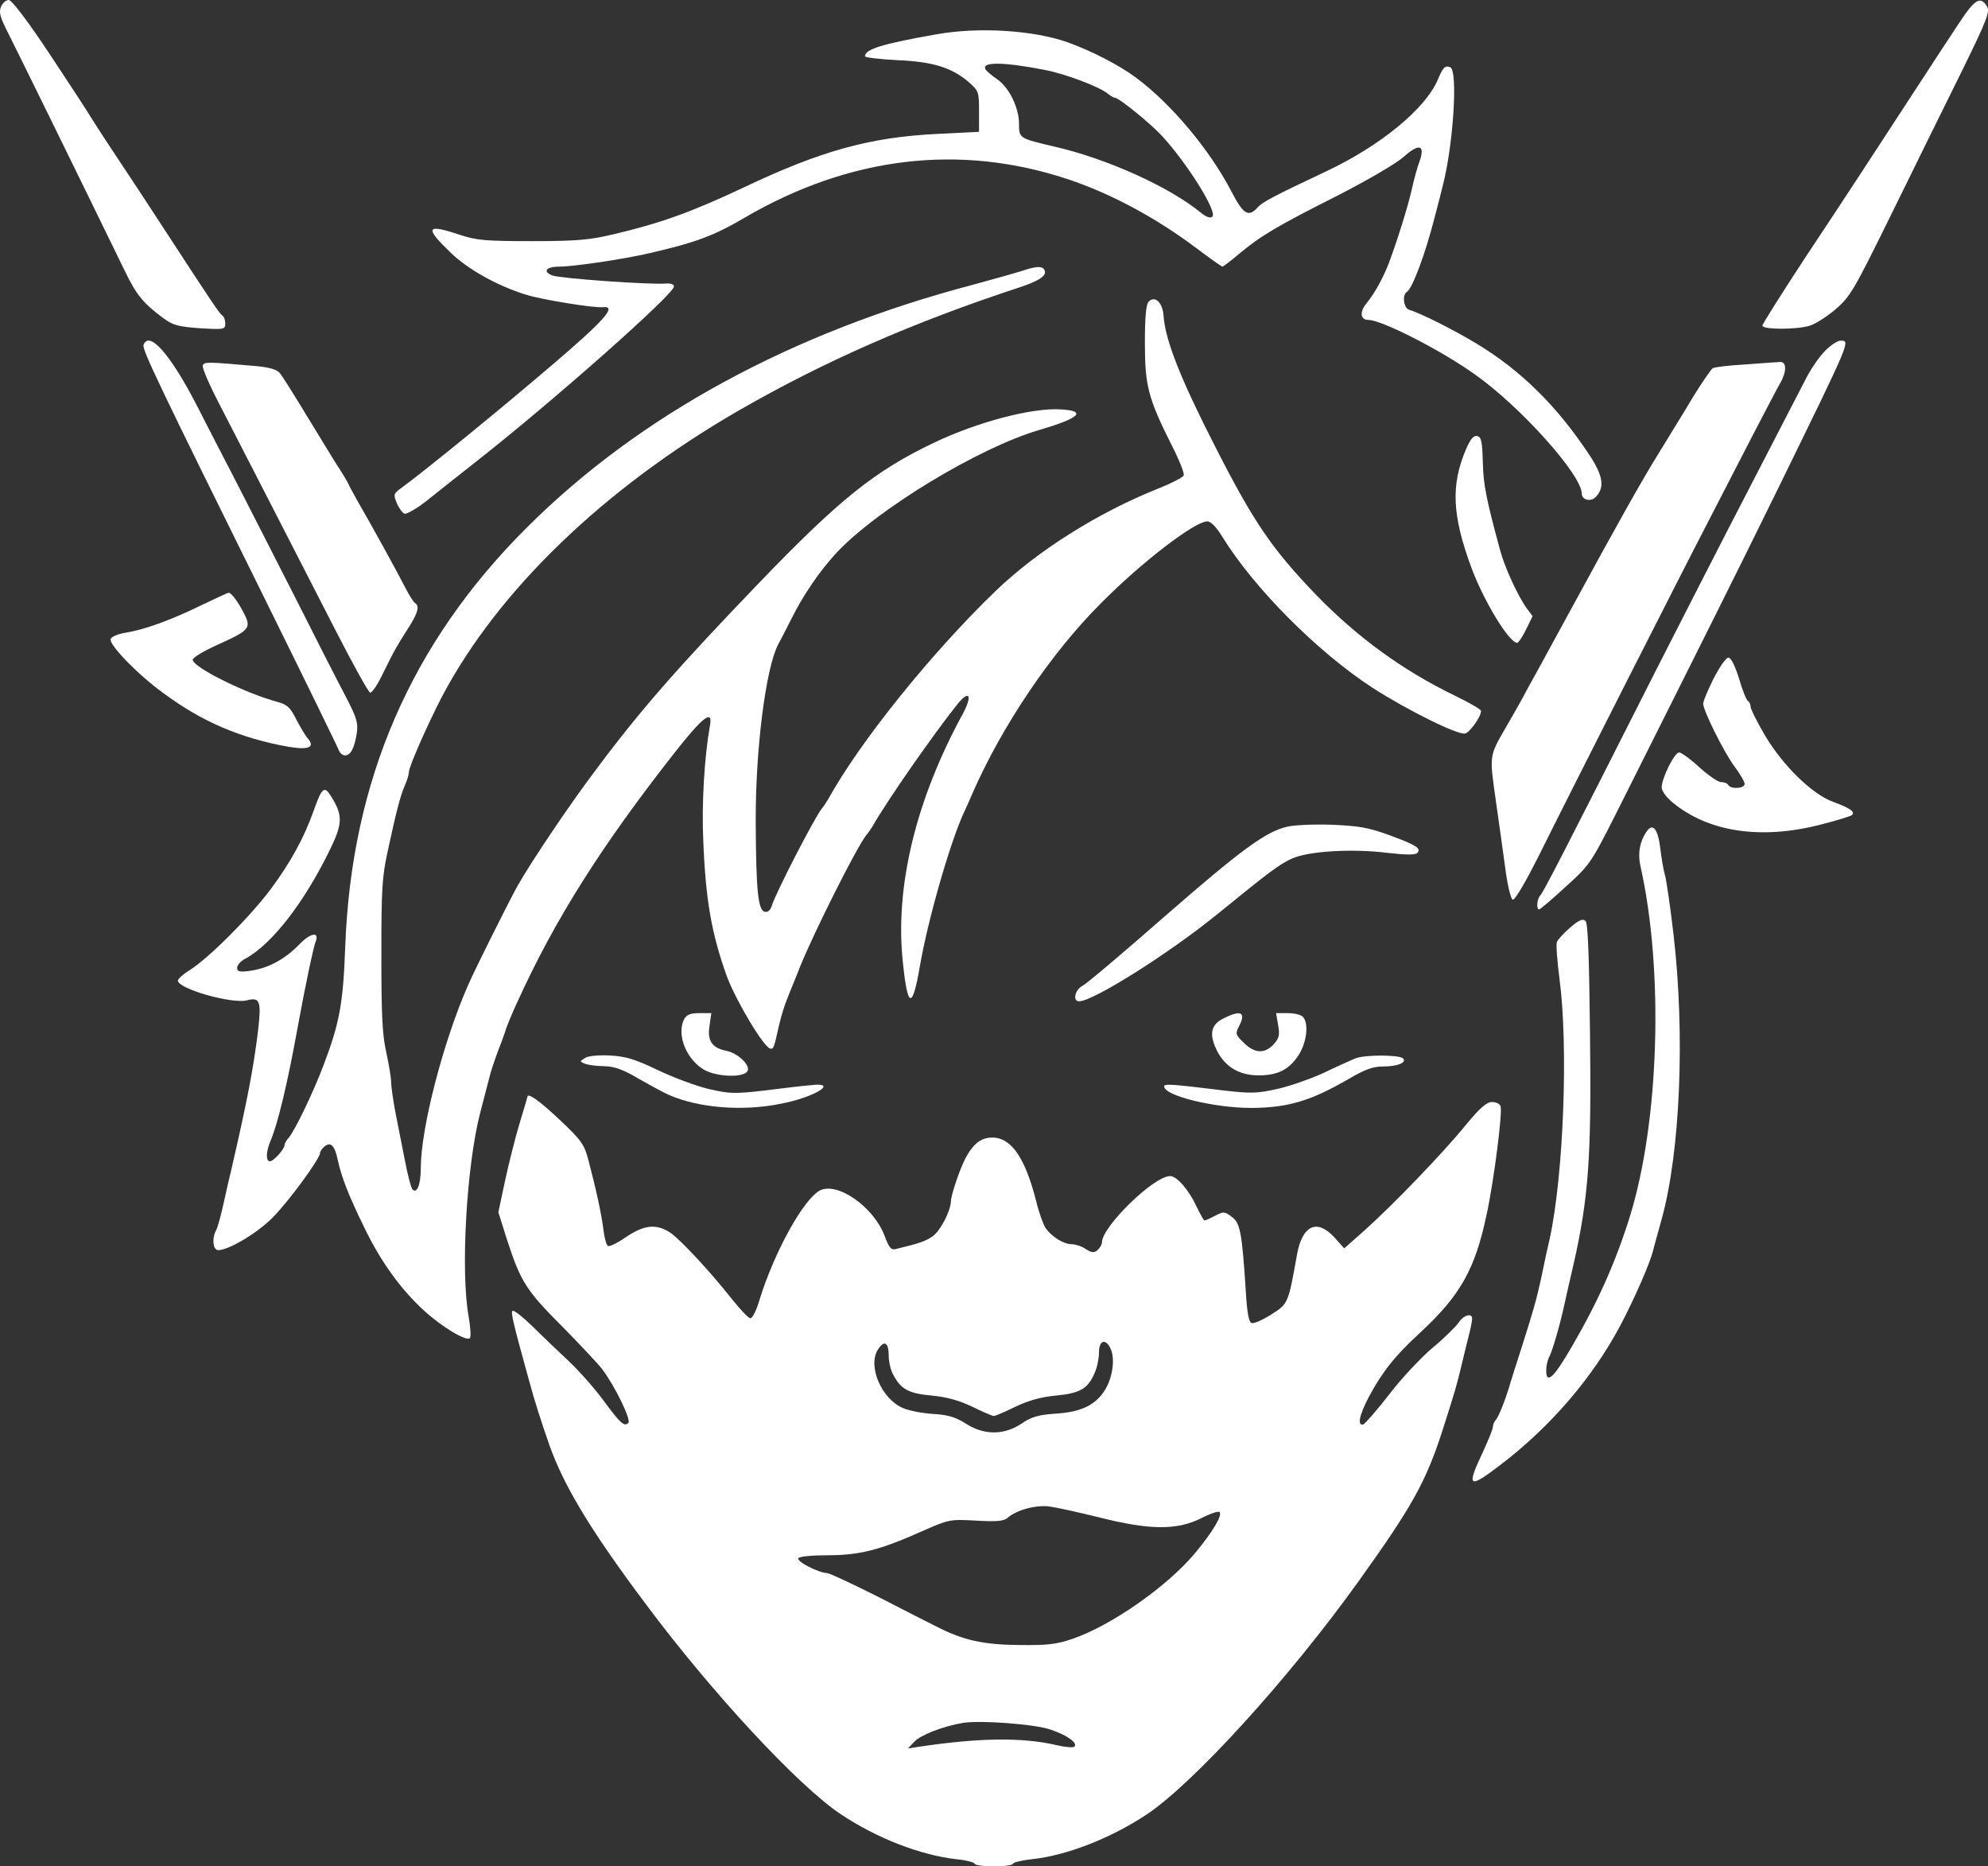
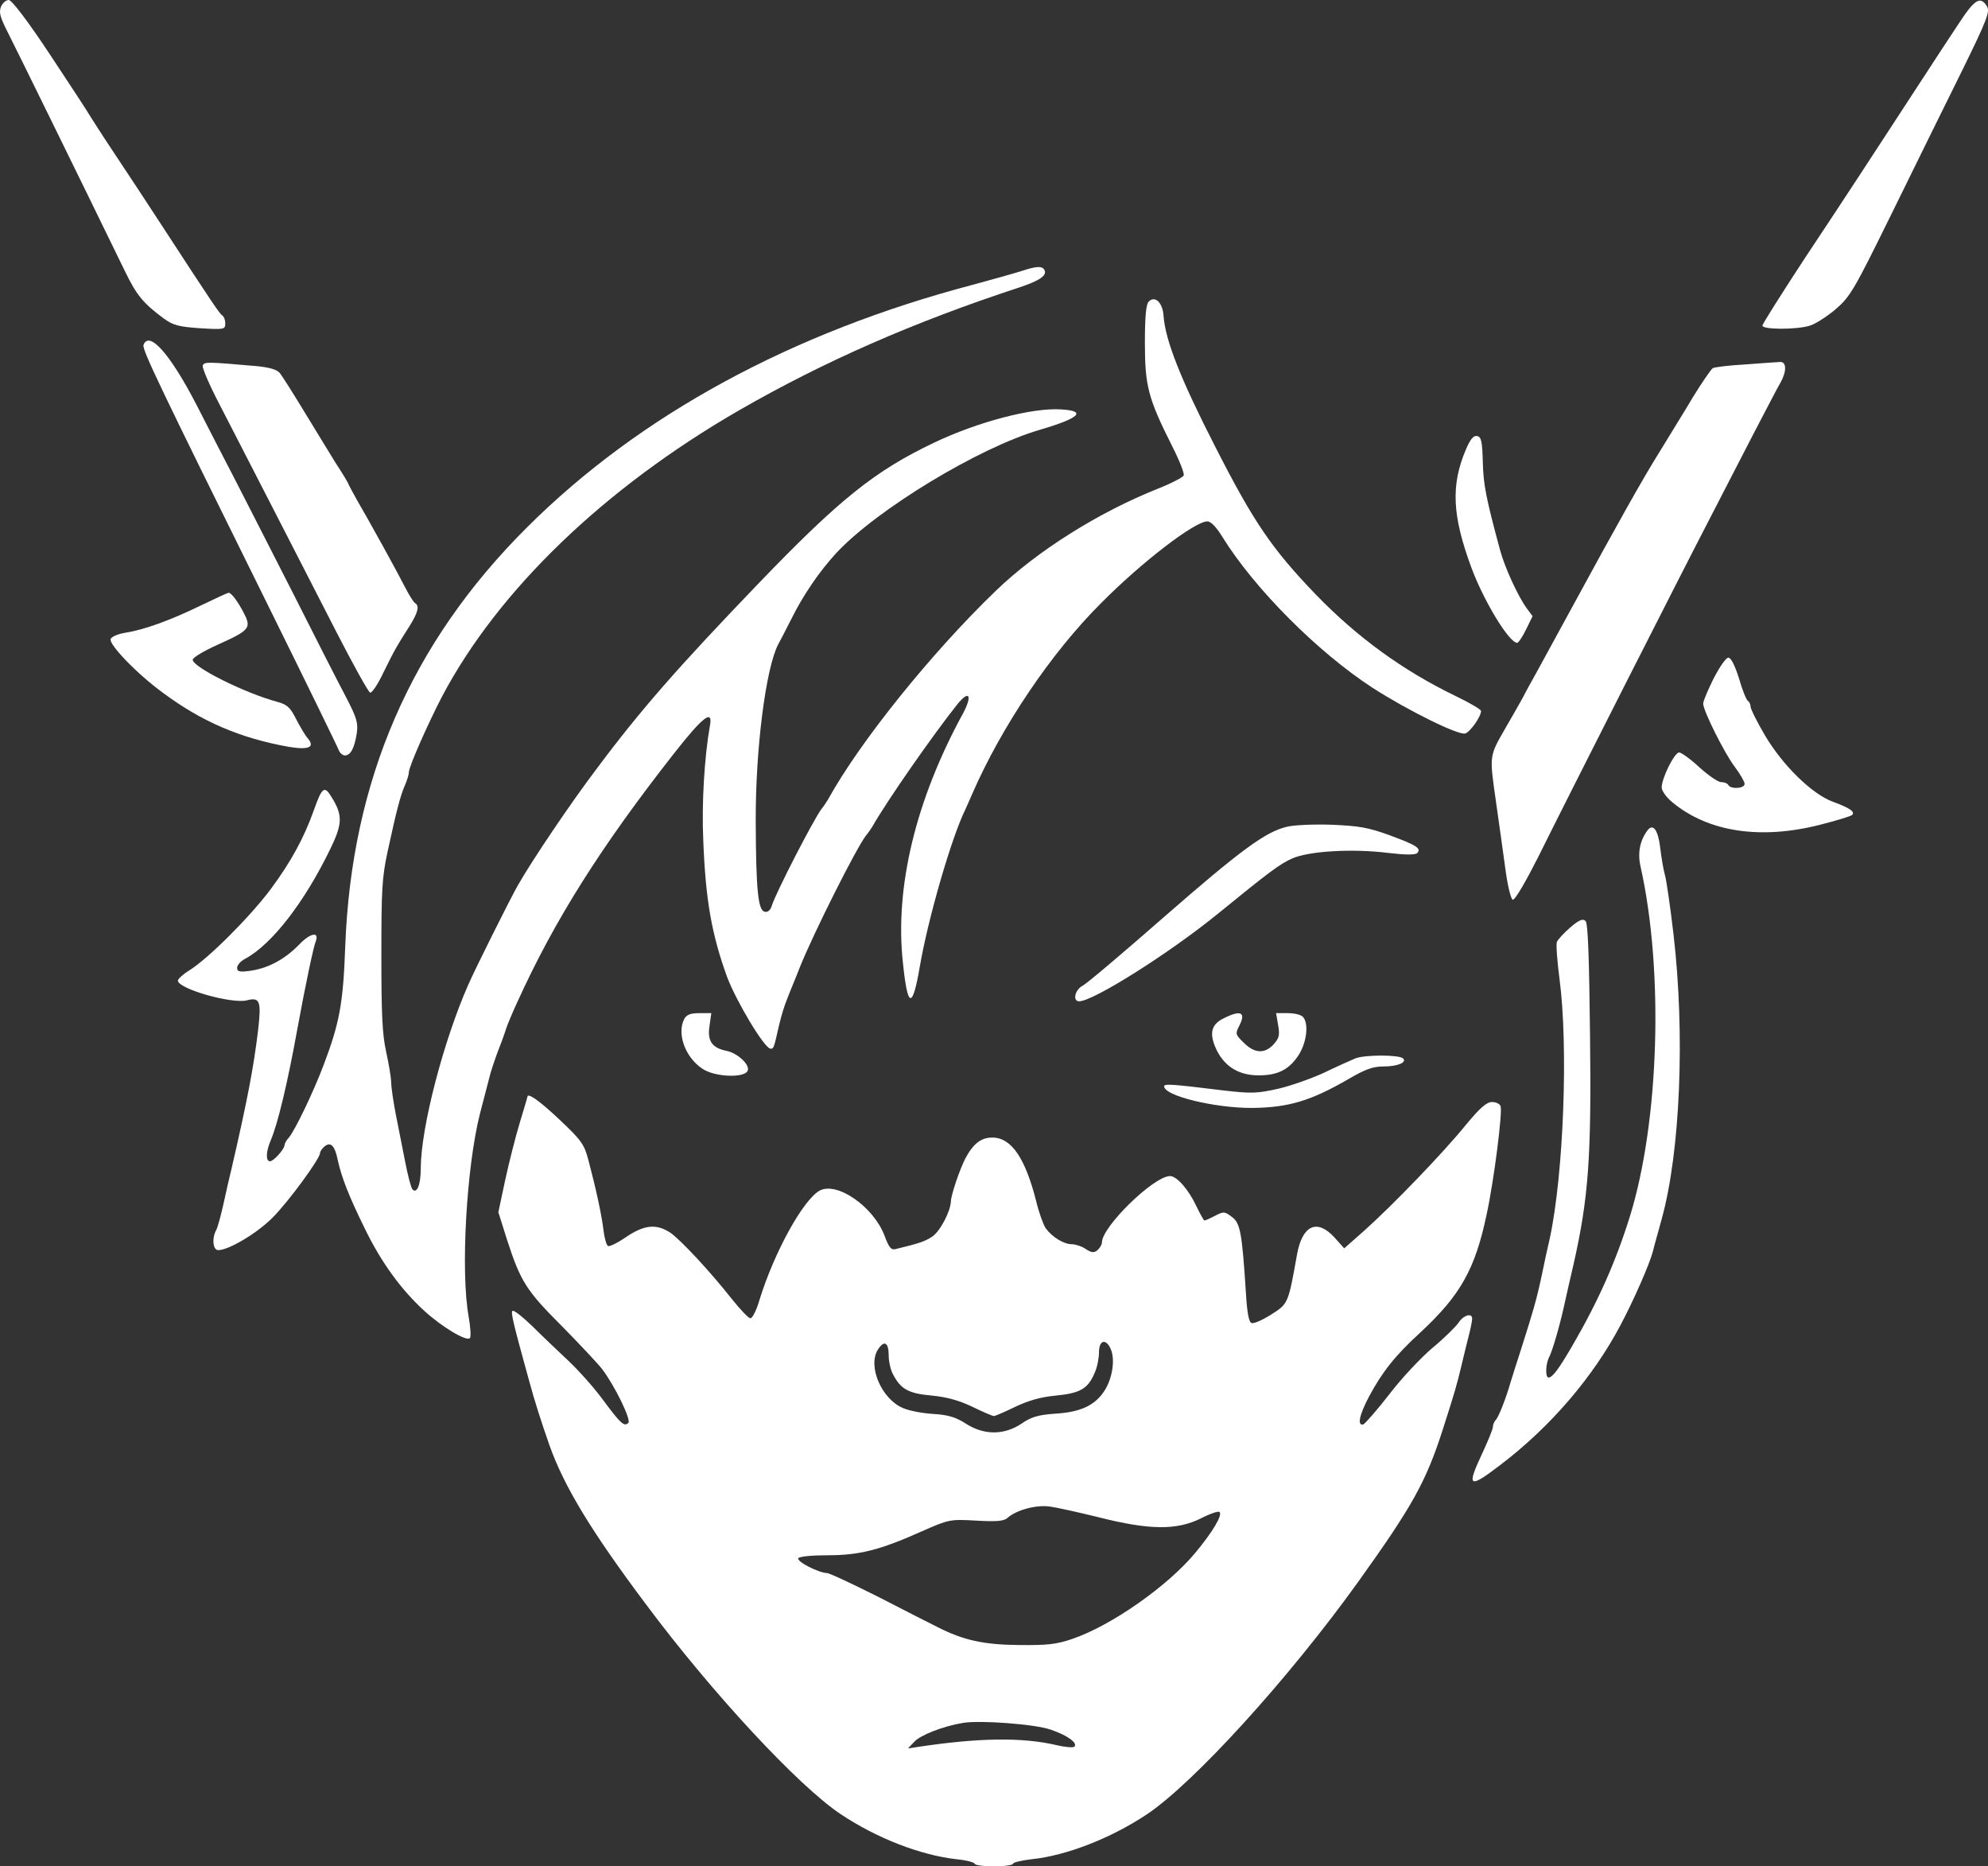
<svg xmlns="http://www.w3.org/2000/svg" version="1.0" width="671.24pt" height="630pt" viewBox="0 0 671.24 630" preserveAspectRatio="xMidYMid" id="svg18">
  <rect x="0" y="0" width="671.24" height="630" fill="#333333" stroke="none" />
  <defs id="defs18" />
  <g transform="matrix(0.1,0,0,-0.1,-50.934,696)" fill="#ffffff" stroke="none" id="g18">
    <path d="m 513,6938 c -8,-19 -4,-35 23,-88 28,-55 246,-499 393,-801 41,-85 62,-111 133,-164 32,-23 50,-28 123,-33 81,-5 85,-4 85,16 0,11 -4,23 -10,27 -9,6 -26,30 -205,305 -48,74 -122,186 -164,249 -42,63 -78,120 -81,125 -3,6 -61,95 -130,199 -76,115 -131,187 -141,187 -9,0 -21,-10 -26,-22 z" id="path1" />
    <path d="m 7124,6882 c -28,-42 -91,-138 -139,-212 -156,-239 -235,-361 -382,-582 -78,-119 -143,-222 -143,-227 0,-14 113,-14 158,-1 19,5 58,30 88,55 51,44 62,63 190,323 75,153 181,368 236,479 88,179 97,204 86,222 -22,35 -41,24 -94,-57 z" id="path2" />
-     <path d="m 3670,6844 c -181,-32 -240,-50 -240,-74 0,-4 48,-10 108,-13 121,-5 184,-25 241,-73 35,-31 36,-34 36,-100 v -69 l -140,-7 c -228,-11 -394,-57 -655,-181 -176,-83 -282,-121 -440,-158 -79,-19 -125,-23 -275,-23 -159,0 -188,3 -245,22 -111,37 -118,25 -31,-59 59,-58 160,-114 257,-144 55,-17 228,-45 259,-42 48,5 9,-41 -168,-192 -169,-145 -434,-361 -511,-417 -28,-20 -29,-23 -17,-52 7,-17 19,-33 26,-36 7,-2 40,16 73,42 32,26 110,87 173,137 256,201 664,562 664,588 0,7 -11,11 -25,10 -50,-5 -360,17 -385,27 -35,13 -22,30 23,30 48,0 218,25 307,46 152,35 215,58 320,120 352,205 723,250 1087,130 146,-48 301,-131 440,-236 44,-33 82,-60 85,-60 2,0 28,19 56,43 73,61 127,93 329,195 102,52 198,108 225,131 53,48 75,43 56,-12 -7,-17 -19,-61 -27,-97 -14,-61 -48,-170 -78,-250 -20,-51 -48,-101 -74,-133 -25,-30 -22,-57 6,-57 44,0 243,-101 358,-183 154,-108 362,-340 362,-403 0,-21 29,-29 46,-13 32,32 27,71 -18,140 -110,167 -231,287 -383,379 -76,46 -189,103 -227,114 -20,6 -25,51 -8,61 18,11 62,128 93,250 9,33 21,80 27,105 36,136 53,393 26,403 -18,7 -24,0 -42,-42 -41,-97 -192,-222 -374,-308 -184,-87 -219,-105 -236,-125 -30,-32 -47,-21 -87,56 -72,139 -203,296 -322,384 -58,43 -150,90 -230,119 -115,41 -301,53 -445,27 z m 367,-120 c 72,-14 185,-57 214,-81 8,-7 19,-13 23,-13 13,0 119,-86 157,-127 84,-90 189,-257 172,-274 -7,-7 -20,-2 -39,13 -107,88 -319,183 -494,223 -119,28 -120,28 -120,77 0,54 -33,122 -73,150 -18,12 -35,27 -39,32 -19,28 55,28 199,0 z" id="path3" />
    <path d="m 3955,6044 c -22,-7 -94,-27 -160,-45 -612,-161 -1126,-440 -1506,-819 -392,-390 -593,-854 -614,-1415 -7,-192 -19,-258 -73,-400 -33,-88 -96,-220 -118,-246 -8,-8 -14,-20 -14,-25 -1,-14 -37,-54 -49,-54 -15,0 -14,33 3,72 23,54 56,190 90,378 27,148 54,274 61,291 14,36 -18,30 -56,-10 -48,-49 -103,-79 -164,-88 -37,-5 -45,-3 -45,10 0,9 12,23 28,31 90,49 199,190 286,369 42,86 43,115 5,176 -24,40 -32,35 -60,-44 -33,-93 -77,-174 -146,-267 -68,-91 -209,-233 -275,-274 -21,-13 -38,-29 -38,-34 0,-28 181,-79 232,-67 45,12 50,-2 39,-99 -15,-126 -37,-241 -91,-474 -5,-19 -16,-68 -25,-109 -9,-41 -20,-82 -25,-92 -16,-28 -12,-69 6,-69 36,0 131,57 183,109 55,55 161,200 161,219 0,5 7,15 15,22 21,17 35,3 45,-47 13,-58 36,-118 90,-228 55,-114 123,-208 202,-280 59,-54 142,-104 154,-92 4,4 2,36 -4,71 -28,151 -8,506 38,687 12,46 26,100 31,119 4,19 18,60 29,90 12,30 25,66 29,80 5,14 21,53 36,85 126,278 282,525 528,839 101,129 135,154 123,94 -18,-102 -28,-259 -22,-388 8,-199 28,-313 80,-457 31,-83 127,-243 147,-243 11,0 11,1 29,80 7,30 19,69 26,85 6,17 27,66 44,110 48,119 191,403 223,444 6,7 16,21 22,31 48,85 207,313 288,414 40,49 50,27 17,-34 -159,-291 -230,-586 -202,-840 16,-155 32,-158 57,-13 28,163 107,436 154,531 4,9 15,33 23,52 99,227 266,476 436,645 139,140 316,275 358,275 12,0 31,-20 51,-53 108,-174 321,-388 507,-509 120,-77 290,-161 313,-154 17,6 53,57 53,76 0,5 -39,28 -87,51 -176,85 -330,197 -469,340 -150,156 -211,245 -342,502 -117,229 -168,358 -174,441 -3,45 -29,69 -50,48 -9,-9 -13,-50 -13,-140 0,-144 11,-187 91,-346 25,-49 43,-94 40,-101 -2,-6 -42,-27 -88,-45 -200,-80 -406,-209 -547,-345 -215,-207 -458,-508 -566,-704 -6,-10 -16,-25 -22,-32 -26,-34 -154,-282 -168,-327 -4,-14 -13,-22 -23,-20 -23,4 -30,70 -31,304 -1,245 34,519 76,599 6,11 26,49 44,85 40,81 95,161 151,222 136,147 482,357 688,417 136,40 160,64 71,69 -97,6 -280,-42 -427,-112 -200,-95 -320,-191 -594,-476 -269,-280 -396,-424 -546,-625 -90,-119 -218,-309 -267,-395 -26,-46 -144,-282 -167,-335 -84,-191 -160,-483 -160,-620 0,-54 -13,-86 -28,-70 -5,6 -16,48 -25,95 -9,47 -24,120 -32,162 -8,42 -15,90 -15,105 0,15 -8,62 -17,103 -13,59 -16,128 -16,325 0,219 2,263 21,350 30,138 42,185 58,223 8,18 14,38 14,46 0,18 65,165 112,255 189,358 547,703 1003,966 285,164 587,297 947,415 69,23 95,41 83,60 -8,13 -29,11 -80,-6 z" id="path4" />
    <path d="m 994,5796 c -6,-15 51,-133 426,-891 125,-253 230,-468 233,-477 4,-10 13,-18 21,-18 19,0 32,24 40,75 5,35 0,52 -38,125 -25,47 -104,202 -176,345 -73,143 -160,314 -194,380 -34,66 -95,183 -134,260 -88,170 -159,250 -178,201 z" id="path5" />
-     <path d="m 6669,5773 c -20,-21 -48,-63 -63,-93 -31,-60 -146,-283 -261,-505 -40,-77 -149,-291 -243,-475 -314,-621 -383,-755 -393,-764 -10,-11 -13,-46 -3,-46 3,0 44,34 89,76 81,73 86,80 168,242 320,638 412,822 547,1097 252,515 248,505 213,505 -10,0 -35,-17 -54,-37 z" id="path6" />
    <path d="m 1194,5726 c -3,-7 23,-67 57,-132 83,-161 270,-525 395,-769 56,-109 107,-201 113,-203 6,-2 27,29 46,70 38,77 44,87 88,156 28,45 33,67 18,76 -5,3 -19,25 -31,48 -31,61 -120,222 -167,303 -12,22 -26,47 -29,55 -4,8 -22,38 -40,65 -17,28 -64,104 -104,170 -40,66 -79,128 -87,137 -10,11 -36,18 -76,22 -171,15 -178,15 -183,2 z" id="path7" />
    <path d="m 6405,5730 c -55,-3 -106,-9 -113,-13 -6,-5 -37,-49 -68,-100 -30,-51 -81,-132 -111,-182 -56,-89 -145,-248 -294,-522 -54,-99 -92,-168 -119,-218 -15,-27 -38,-68 -49,-90 -12,-22 -38,-67 -57,-100 -57,-99 -56,-93 -34,-248 11,-78 26,-184 33,-236 7,-52 18,-96 24,-98 7,-3 44,61 86,144 102,206 489,969 577,1138 40,77 106,205 147,285 42,80 84,162 96,182 20,37 18,69 -5,66 -7,0 -58,-4 -113,-8 z" id="path8" />
    <path d="m 5459,5443 c -51,-120 -47,-222 18,-398 42,-114 128,-255 155,-255 4,0 18,20 30,45 l 22,45 -20,27 c -29,40 -74,137 -90,197 -47,174 -56,219 -58,296 -2,71 -5,85 -19,88 -12,3 -23,-10 -38,-45 z" id="path9" />
    <path d="m 1185,4915 c -101,-49 -189,-81 -253,-91 -24,-4 -46,-13 -49,-21 -7,-18 89,-118 177,-182 132,-98 262,-153 424,-182 67,-11 90,-2 65,28 -9,10 -26,39 -40,66 -20,40 -31,49 -64,58 -108,29 -285,117 -285,142 0,7 38,30 85,51 107,48 113,56 89,104 -21,41 -44,72 -53,71 -3,0 -46,-20 -96,-44 z" id="path10" />
    <path d="m 6295,4669 c -19,-38 -35,-76 -35,-84 0,-24 72,-168 107,-214 18,-24 33,-50 33,-57 0,-16 -46,-19 -55,-4 -3,6 -15,10 -25,10 -10,0 -43,23 -73,50 -30,28 -61,50 -68,50 -16,0 -59,-87 -59,-118 0,-12 16,-34 37,-51 121,-100 298,-126 498,-75 55,14 104,29 108,33 11,11 -9,24 -66,45 -70,26 -168,122 -228,223 -27,46 -49,90 -49,98 0,7 -4,16 -9,19 -5,3 -19,37 -30,76 -14,44 -27,70 -36,70 -8,0 -30,-32 -50,-71 z" id="path11" />
    <path d="m 4854,4169 c -72,-17 -156,-79 -414,-304 -138,-121 -262,-226 -276,-233 -25,-13 -34,-52 -11,-52 47,0 301,160 464,292 183,149 213,171 255,190 56,25 203,34 323,19 59,-7 93,-7 99,-1 16,16 -2,27 -94,61 -72,26 -102,31 -195,35 -60,2 -129,-1 -151,-7 z" id="path12" />
    <path d="m 6072,4157 c -26,-35 -34,-77 -23,-124 78,-350 63,-857 -36,-1178 -48,-154 -107,-287 -196,-440 -45,-77 -66,-105 -79,-105 -12,0 -10,48 3,71 10,20 34,101 49,169 4,19 19,85 33,145 50,222 60,360 55,770 -3,268 -7,378 -15,386 -9,9 -22,4 -52,-22 -22,-19 -42,-41 -45,-49 -3,-8 1,-64 9,-125 30,-226 14,-658 -33,-876 -6,-24 -18,-80 -27,-124 -18,-84 -28,-118 -70,-250 -14,-44 -30,-93 -35,-110 -16,-56 -41,-120 -51,-129 -5,-6 -9,-16 -9,-23 0,-7 -16,-46 -35,-87 -55,-117 -47,-123 59,-42 170,129 314,297 407,473 46,87 98,206 109,248 4,17 18,66 30,110 63,228 79,624 40,960 -11,94 -24,184 -29,201 -5,17 -12,58 -16,92 -7,60 -24,84 -43,59 z" id="path13" />
    <path d="m 2820,3521 c -26,-49 2,-129 60,-168 41,-29 144,-33 154,-7 8,20 -35,60 -73,67 -48,10 -64,34 -56,84 l 6,43 h -40 c -30,0 -43,-5 -51,-19 z" id="path14" />
    <path d="m 4640,3522 c -43,-21 -49,-54 -21,-110 28,-54 75,-82 140,-82 66,0 104,20 136,70 27,43 34,107 13,128 -7,7 -29,12 -51,12 h -39 l 7,-41 c 6,-34 3,-44 -16,-65 -30,-32 -64,-30 -100,6 -29,28 -29,31 -15,58 23,45 5,54 -54,24 z" id="path15" />
-     <path d="m 2485,3389 c -19,-12 -19,-12 0,-20 11,-4 40,-8 65,-8 34,-1 63,-11 115,-42 39,-22 86,-48 105,-56 100,-43 246,-55 375,-29 115,22 199,74 103,63 -24,-2 -94,-10 -156,-18 -103,-12 -120,-11 -190,5 -42,10 -120,39 -172,64 -77,37 -108,46 -160,49 -39,2 -73,-1 -85,-8 z" id="path16" />
    <path d="m 5085,3387 c -16,-7 -64,-28 -105,-48 -41,-19 -111,-44 -154,-54 -72,-16 -90,-17 -185,-6 -178,22 -201,23 -201,14 0,-32 169,-73 295,-73 125,1 201,24 330,99 53,31 80,41 115,41 47,0 80,13 67,27 -13,13 -131,13 -162,0 z" id="path17" />
    <path d="m 2290,3257 c 0,-2 -12,-41 -26,-88 -14,-46 -36,-133 -49,-193 l -23,-108 29,-92 c 46,-142 65,-172 185,-292 61,-62 122,-127 136,-145 44,-58 99,-172 89,-182 -14,-14 -26,-3 -86,78 -30,41 -83,100 -117,132 -34,32 -89,84 -121,116 -32,31 -62,55 -67,52 -7,-4 2,-41 57,-240 16,-60 39,-132 68,-215 49,-137 139,-287 325,-535 222,-298 515,-614 658,-709 123,-82 269,-138 390,-152 34,-3 62,-11 62,-15 0,-5 29,-9 65,-9 36,0 65,4 65,9 0,4 28,11 63,15 116,12 266,70 388,151 159,106 480,459 714,785 182,254 229,337 286,515 41,128 48,152 64,220 9,39 21,86 26,106 5,20 9,41 9,48 0,20 -29,12 -46,-14 -9,-13 -48,-52 -88,-85 -39,-33 -105,-103 -146,-157 -41,-53 -81,-98 -87,-101 -22,-7 -14,32 19,94 45,84 89,139 172,215 136,126 186,214 225,400 25,115 54,346 47,365 -3,8 -16,14 -29,14 -18,0 -41,-20 -88,-77 -77,-95 -249,-273 -342,-356 l -69,-61 -33,37 c -59,64 -108,41 -126,-56 -30,-168 -30,-168 -87,-204 -30,-19 -59,-32 -67,-29 -9,3 -15,35 -19,103 -13,203 -19,234 -47,255 -25,19 -28,19 -57,4 -17,-9 -33,-16 -36,-16 -2,0 -14,21 -27,48 -26,56 -66,102 -89,102 -55,0 -230,-171 -230,-224 0,-7 -7,-19 -15,-26 -12,-10 -20,-9 -40,4 -13,9 -35,16 -47,16 -27,0 -66,24 -88,54 -8,12 -23,53 -32,91 -37,146 -84,215 -148,215 -38,0 -64,-20 -91,-70 -19,-37 -48,-122 -49,-145 -1,-34 -37,-103 -64,-120 -23,-15 -42,-22 -121,-41 -17,-5 -24,4 -40,47 -38,97 -160,181 -218,150 -56,-31 -153,-207 -203,-368 -10,-35 -24,-63 -31,-63 -6,0 -33,28 -61,63 -74,94 -172,199 -208,225 -48,32 -89,28 -151,-14 -29,-20 -56,-33 -61,-30 -5,3 -12,27 -15,53 -6,51 -25,139 -51,237 -14,54 -24,67 -98,137 -69,65 -108,92 -108,76 z m 1220,-873 c 0,-19 6,-47 14,-62 26,-51 52,-66 132,-73 52,-5 93,-17 137,-38 35,-17 67,-31 72,-31 5,0 37,14 72,31 44,21 85,33 137,38 83,8 109,23 132,78 8,18 14,48 14,68 0,43 25,48 41,8 14,-37 3,-100 -24,-140 -32,-48 -81,-70 -164,-75 -58,-4 -82,-11 -115,-34 -59,-39 -126,-39 -187,0 -34,22 -60,30 -110,33 -36,2 -83,11 -103,20 -73,31 -120,143 -84,198 21,32 36,24 36,-21 z m 710,-546 c 170,-43 262,-44 343,-4 31,16 60,26 64,22 11,-10 -23,-67 -82,-138 -94,-113 -283,-245 -414,-290 -55,-19 -86,-22 -181,-21 -119,1 -188,16 -276,61 -22,11 -111,56 -198,101 -88,44 -166,81 -175,81 -28,1 -103,39 -96,50 3,6 47,10 98,10 107,0 176,17 317,80 93,41 96,42 185,37 68,-4 94,-2 106,9 29,26 93,44 139,39 25,-3 101,-20 170,-37 z m -162,-717 c 56,-19 91,-45 79,-57 -4,-4 -31,-2 -60,5 -115,27 -261,25 -462,-5 l -40,-6 22,23 c 20,22 97,52 163,63 57,10 246,-4 298,-23 z" id="path18" />
  </g>
</svg>